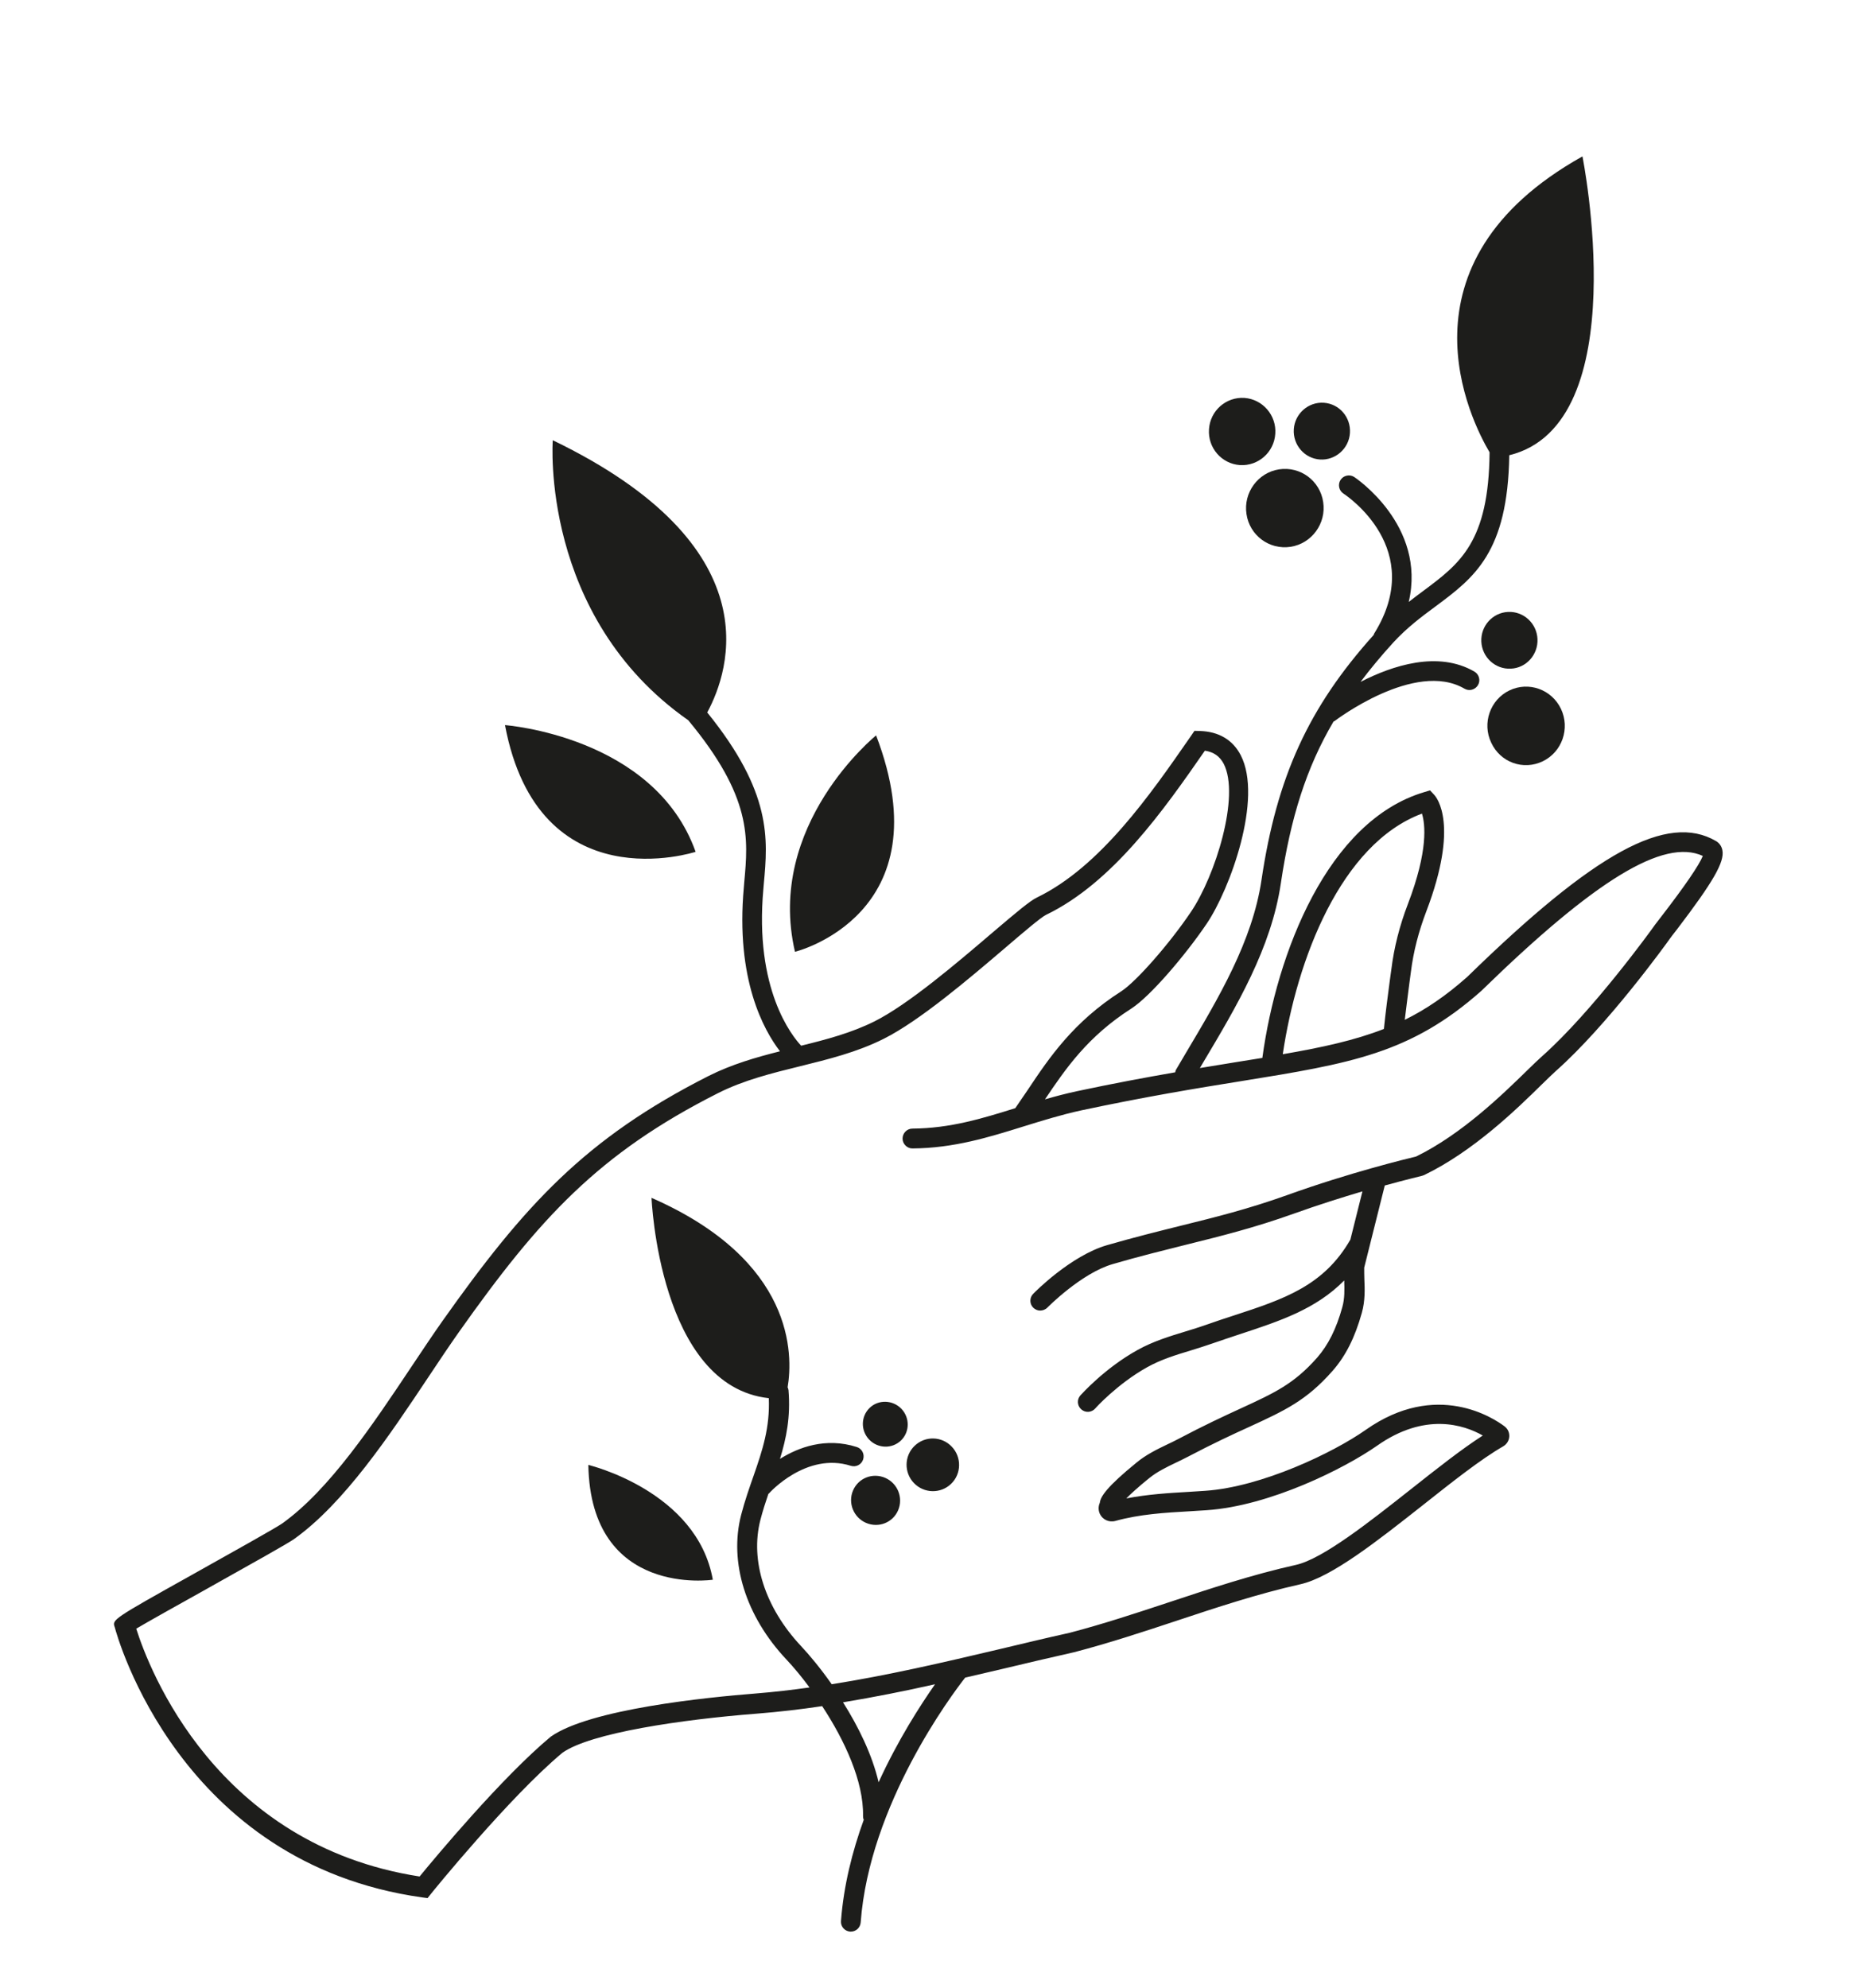
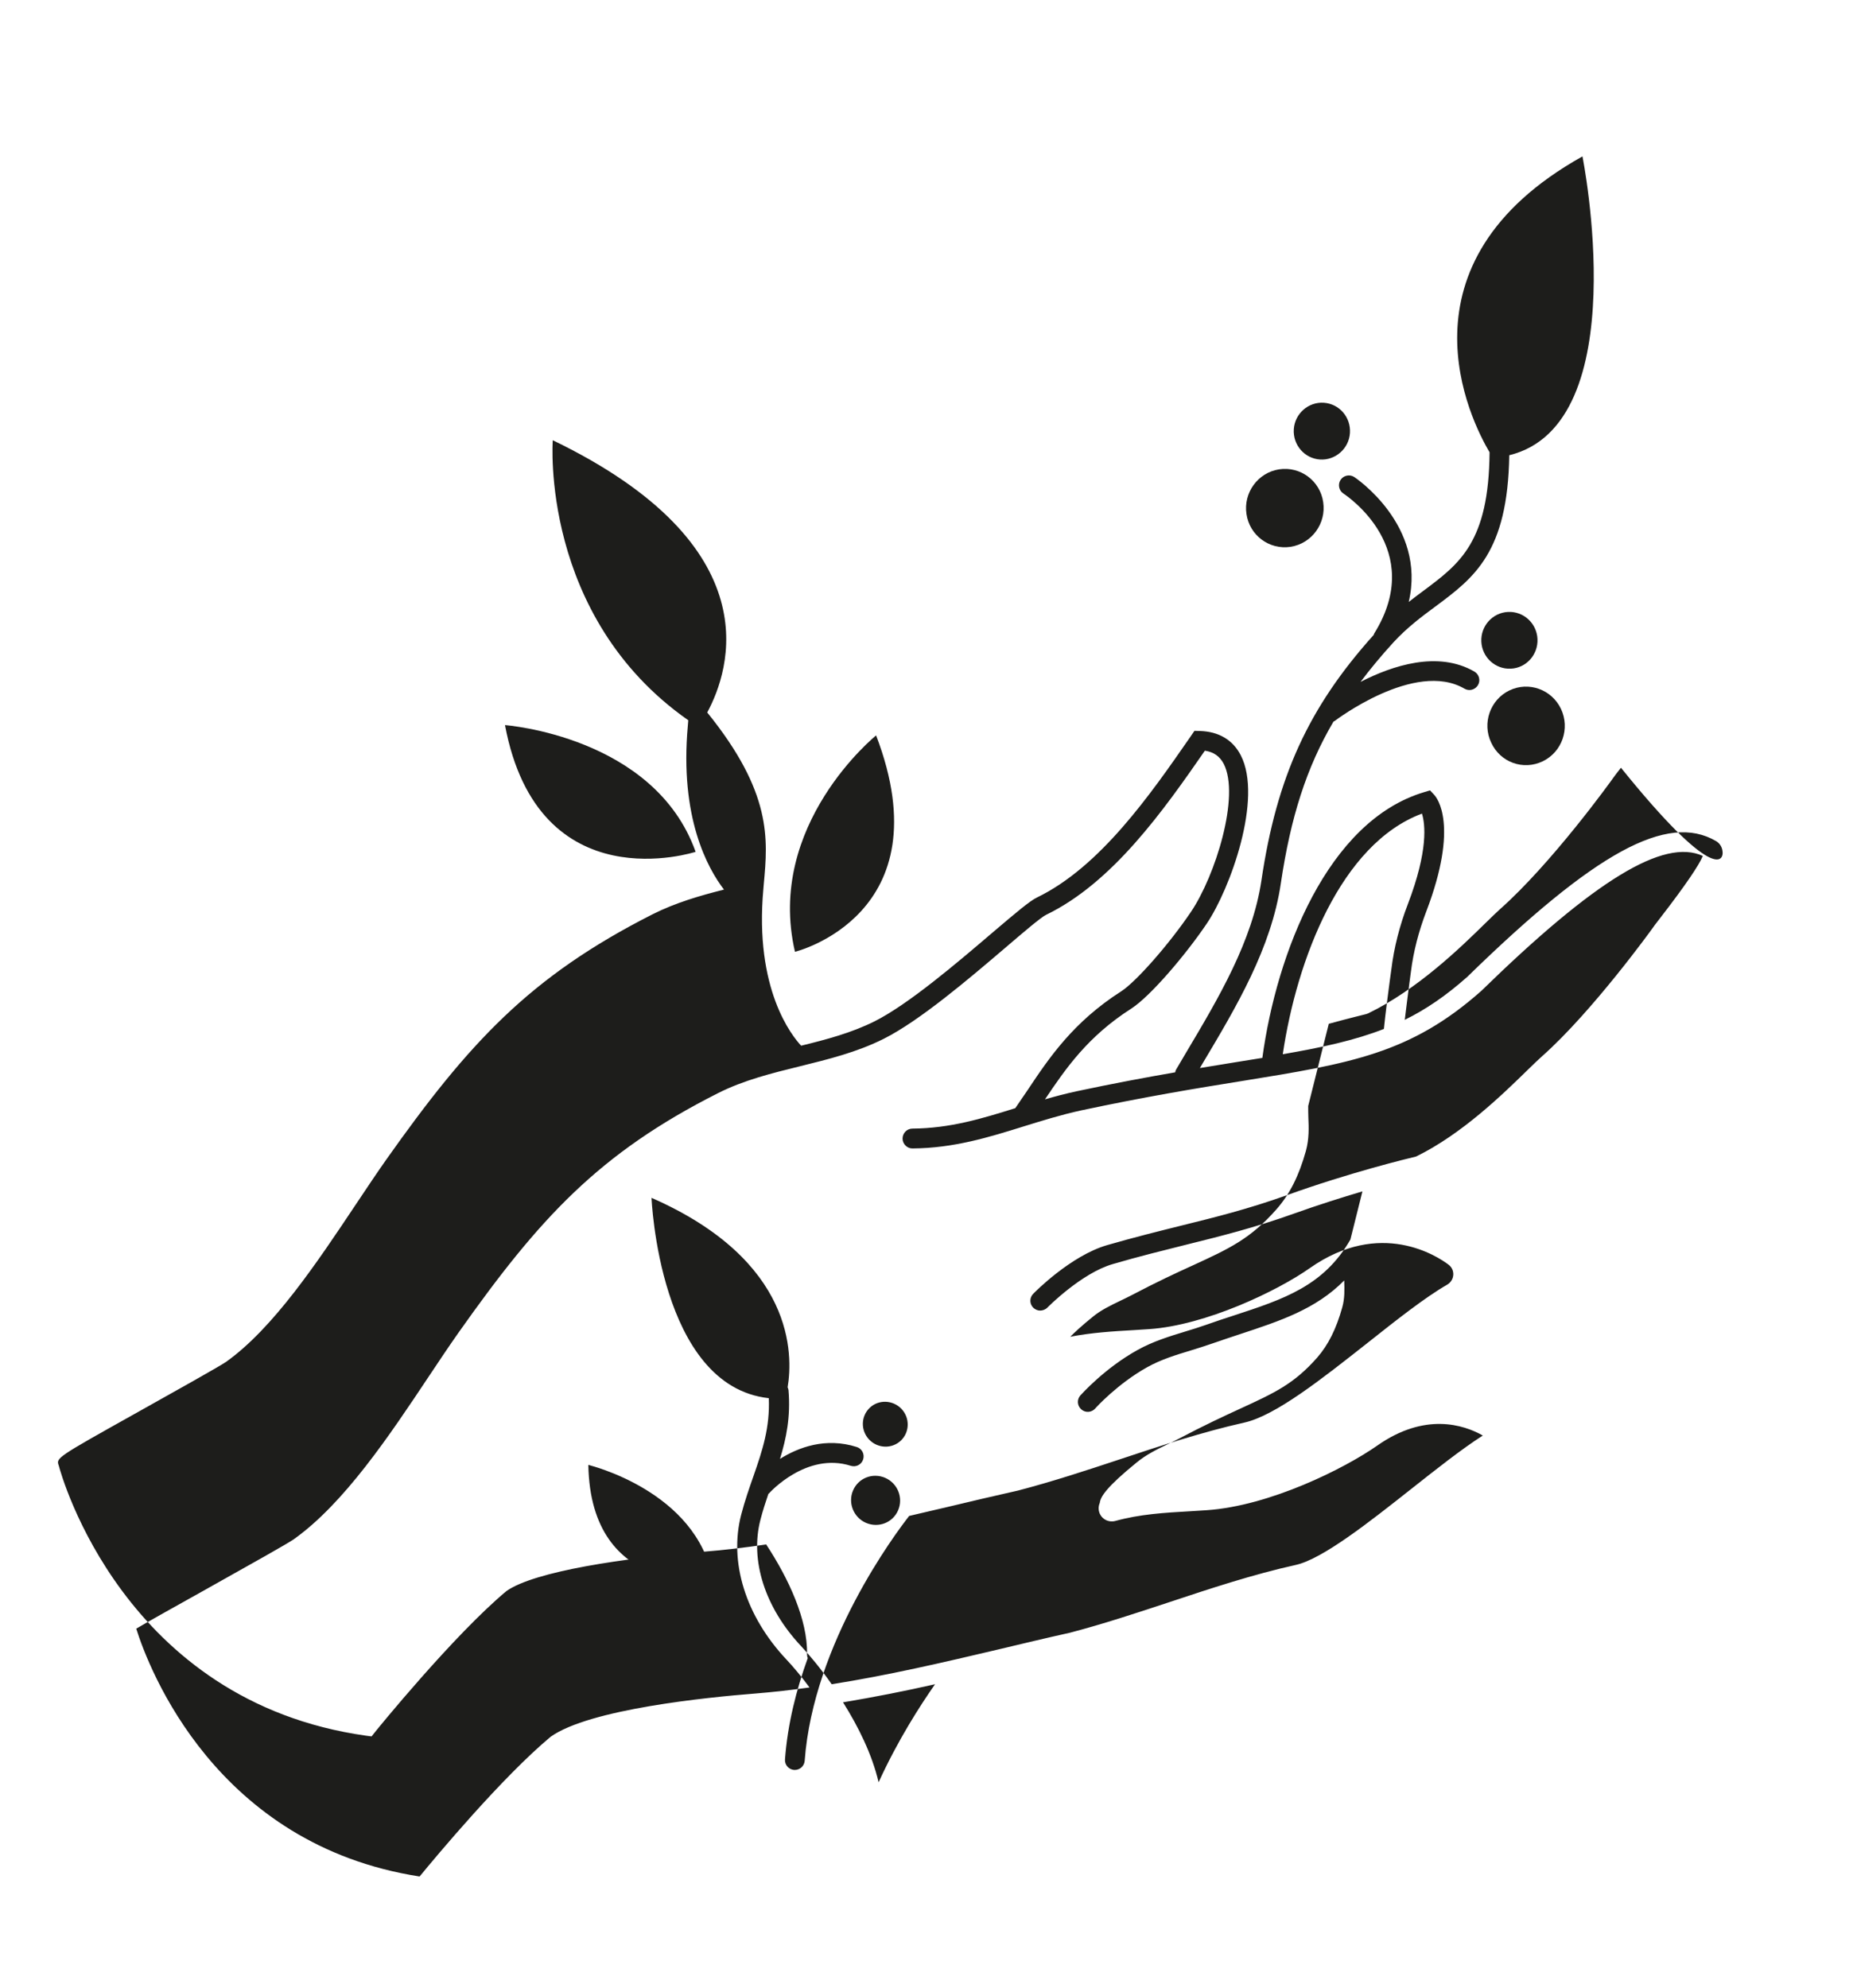
<svg xmlns="http://www.w3.org/2000/svg" id="Vrstva_1" x="0px" y="0px" viewBox="0 0 126.35 135.27" style="enable-background:new 0 0 126.35 135.27;" xml:space="preserve">
  <style type="text/css">
	.st0{fill:#1D1D1B;}
</style>
  <g>
-     <path class="st0" d="M117.19,57.84c-0.05-0.27-0.21-0.49-0.43-0.62c-3.32-1.94-8.23,0.75-16.92,9.23   c-1.45,1.29-2.82,2.22-4.26,2.93c0.1-0.85,0.23-1.82,0.32-2.54L96,66.1c0.17-1.37,0.53-2.75,1.05-4.11   c2.24-5.88,0.71-7.73,0.53-7.92l-0.28-0.3l-0.4,0.12c-6.58,1.96-10.04,10.96-11.01,18.08c-0.54,0.09-1.09,0.18-1.68,0.27   c-0.8,0.13-1.66,0.27-2.57,0.42l0.2-0.34c2.29-3.84,4.66-7.82,5.31-12.24c0.66-4.44,1.73-7.85,3.58-10.99   c0.03-0.01,0.05-0.02,0.08-0.04c0.05-0.04,5.47-4.16,8.83-2.2c0.32,0.19,0.73,0.08,0.92-0.24c0.19-0.32,0.08-0.73-0.24-0.92   c-2.48-1.44-5.59-0.41-7.75,0.7c0.67-0.89,1.4-1.77,2.23-2.68c0.95-1.03,1.93-1.76,2.88-2.46c2.62-1.95,4.91-3.66,5.01-10.28   c8.64-2.11,4.98-20.33,4.98-20.33c-13.03,7.28-7.58,18-6.32,20.13c-0.05,6.1-2.02,7.57-4.47,9.4c-0.33,0.24-0.68,0.51-1.03,0.78   c1.22-5.22-3.65-8.46-3.71-8.5c-0.31-0.2-0.73-0.11-0.93,0.2c-0.2,0.31-0.11,0.73,0.2,0.93c0.23,0.15,5.66,3.78,2.09,9.52   c-0.02,0.03-0.02,0.07-0.04,0.1c-4.42,4.92-6.59,9.65-7.63,16.68c-0.62,4.16-2.92,8.02-5.14,11.75l-0.66,1.12   c-0.04,0.06-0.06,0.13-0.07,0.2c-2.01,0.35-4.22,0.76-6.71,1.29c-0.74,0.16-1.46,0.35-2.15,0.55c1.42-2.11,2.91-4.28,5.88-6.18   c1.29-0.83,3.7-3.66,5.13-5.78c1.58-2.34,3.83-8.51,2.31-11.45c-0.54-1.05-1.5-1.61-2.77-1.65c-0.01,0-0.01,0-0.02,0l-0.36-0.01   l-0.28,0.41c-2.73,3.94-6.14,8.85-10.44,10.93c-0.48,0.23-1.38,0.99-3.05,2.41c-2.41,2.06-5.71,4.87-8.01,6.02   c-1.57,0.78-3.23,1.22-4.98,1.65c-0.62-0.66-3.19-3.84-2.57-10.66l0.03-0.36c0.28-3.05,0.56-6.2-3.85-11.65   c1.55-2.87,4.41-11.32-10.51-18.52c0,0-0.89,11.97,9.22,19.05c4.34,5.23,4.08,8.03,3.81,11l-0.03,0.37   c-0.57,6.26,1.36,9.72,2.46,11.15c-1.63,0.41-3.29,0.89-4.86,1.68c-8.37,4.24-12.51,8.76-18.12,16.69   c-0.65,0.92-1.34,1.96-2.07,3.05c-2.63,3.94-5.61,8.42-8.83,10.71c-0.38,0.27-3.54,2.04-6.08,3.46c-5.49,3.07-5.49,3.07-5.3,3.6   c0.17,0.65,4.43,16.05,20.9,18.37l0.38,0.05l0.24-0.3c0.05-0.07,5.35-6.6,8.94-9.59c1.91-1.35,8.09-2.26,13.24-2.66   c1.5-0.12,2.97-0.29,4.43-0.51c1.52,2.31,2.83,5.12,2.78,7.47c0,0.09,0.01,0.18,0.05,0.26c-0.78,2.15-1.37,4.48-1.55,6.89   c-0.03,0.37,0.25,0.69,0.62,0.72c0.01,0,0.02,0,0.03,0c0.36,0.01,0.66-0.26,0.69-0.62c0.59-8.03,6.2-15.5,7.11-16.66   c0.85-0.2,1.7-0.4,2.57-0.6c1.59-0.38,3.2-0.76,4.85-1.13c2.37-0.62,4.68-1.38,6.91-2.12c2.74-0.91,5.57-1.85,8.47-2.5   c2.12-0.47,5.29-2.98,8.36-5.4c2.02-1.6,3.93-3.11,5.44-3.98c0.24-0.14,0.4-0.38,0.42-0.66c0.02-0.28-0.1-0.54-0.33-0.71   c-0.73-0.55-4.62-3.14-9.43,0.24c-2.23,1.57-7.1,3.89-10.92,4.15l-1.08,0.07c-1.41,0.08-2.86,0.17-4.3,0.45   c0.3-0.3,0.78-0.75,1.56-1.38c0.53-0.43,1.16-0.74,1.83-1.06c0.27-0.13,0.54-0.26,0.81-0.4c1.69-0.89,3.05-1.52,4.15-2.02   c2.44-1.12,3.91-1.8,5.68-3.81c0.9-1.02,1.53-2.28,2-3.96c0.23-0.83,0.2-1.61,0.17-2.29c-0.01-0.28-0.01-0.53-0.01-0.78l1.4-5.59   c1.53-0.42,2.52-0.65,2.54-0.66l0.14-0.05c3.35-1.62,6.27-4.46,8-6.16c0.39-0.38,0.71-0.69,0.94-0.9c3.54-3.13,7.57-8.72,7.77-9.01   c0.06-0.09,0.24-0.32,0.49-0.64C116.56,60,117.35,58.64,117.19,57.84z M96.75,55.35c0.22,0.71,0.44,2.5-0.96,6.16   c-0.56,1.46-0.94,2.95-1.12,4.42l-0.1,0.72c-0.13,0.97-0.31,2.35-0.41,3.35c-1.97,0.77-4.16,1.25-6.88,1.72   C88.23,65.28,91.23,57.41,96.75,55.35z M59.78,121.25c-0.44-1.89-1.38-3.79-2.42-5.44c2.1-0.35,4.18-0.76,6.26-1.23   C62.62,116.01,61.1,118.36,59.78,121.25z M113,62.4c-0.33,0.42-0.55,0.72-0.55,0.73c-0.04,0.06-4.11,5.7-7.53,8.73   c-0.25,0.22-0.58,0.54-0.99,0.94c-1.67,1.63-4.45,4.35-7.58,5.88c-0.59,0.14-4.55,1.1-8.79,2.63c-2.63,0.94-4.84,1.49-7.19,2.07   c-1.56,0.39-3.18,0.79-5.05,1.33c-2.47,0.72-4.92,3.2-5.02,3.31c-0.26,0.26-0.26,0.69,0.01,0.95c0.13,0.12,0.29,0.19,0.45,0.19   c0.18,0,0.36-0.06,0.5-0.2c0.02-0.02,2.31-2.34,4.44-2.96c1.85-0.54,3.45-0.93,5-1.32c2.38-0.59,4.63-1.15,7.32-2.11   c1.67-0.6,3.3-1.11,4.68-1.52l-0.82,3.28c-1.81,3.15-4.52,4.05-7.95,5.17c-0.61,0.2-1.23,0.4-1.87,0.63   c-0.46,0.16-0.93,0.31-1.4,0.45c-1.08,0.33-2.2,0.67-3.26,1.26c-2.24,1.24-3.82,3.02-3.89,3.09c-0.25,0.28-0.22,0.7,0.06,0.95   c0.28,0.25,0.7,0.22,0.95-0.06c0.01-0.02,1.51-1.68,3.54-2.81c0.93-0.52,1.94-0.83,3-1.15c0.48-0.15,0.97-0.3,1.45-0.47   c0.63-0.22,1.24-0.42,1.84-0.62c2.73-0.9,5.18-1.7,7.11-3.66c0.02,0.62,0.04,1.21-0.13,1.82c-0.41,1.48-0.96,2.57-1.71,3.43   c-1.58,1.79-2.88,2.39-5.23,3.47c-1.11,0.51-2.49,1.15-4.21,2.06c-0.25,0.13-0.51,0.26-0.77,0.38c-0.71,0.34-1.44,0.7-2.08,1.23   c-2.05,1.67-2.45,2.32-2.5,2.74c-0.1,0.23-0.11,0.49,0,0.74c0.18,0.4,0.63,0.61,1.06,0.49c1.67-0.46,3.34-0.56,5.11-0.66l1.1-0.07   c4.31-0.29,9.4-2.85,11.6-4.39c3.24-2.28,5.89-1.43,7.19-0.69c-1.45,0.93-3.13,2.26-4.89,3.65c-2.81,2.22-6,4.74-7.82,5.15   c-2.97,0.66-5.83,1.61-8.6,2.53c-2.21,0.73-4.5,1.49-6.8,2.09c-1.63,0.36-3.24,0.75-4.84,1.13c-3.85,0.91-7.56,1.77-11.35,2.37   c-0.75-1.07-1.5-1.97-2.09-2.6c-2.45-2.61-3.48-5.82-2.76-8.59c0.16-0.62,0.35-1.2,0.54-1.76c0.02-0.02,0.04-0.02,0.05-0.04   c0.02-0.03,2.54-2.83,5.56-1.87c0.35,0.11,0.73-0.08,0.84-0.44c0.11-0.35-0.08-0.73-0.44-0.84c-2.11-0.67-3.96,0.02-5.22,0.81   c0.43-1.4,0.73-2.86,0.58-4.67c-0.01-0.07-0.03-0.14-0.06-0.2c0.37-2.21,0.49-8.61-9.26-12.89c0,0,0.51,12.81,7.98,13.63   c0.08,2-0.43,3.54-1.04,5.29c-0.29,0.83-0.59,1.68-0.84,2.64c-0.84,3.23,0.31,6.91,3.08,9.85c0.49,0.52,1.03,1.17,1.57,1.9   c-1.21,0.17-2.42,0.31-3.66,0.41c-3.31,0.26-11.3,1.06-13.95,2.94c-3.32,2.77-7.82,8.17-8.92,9.51   c-13.86-2.15-18.42-14.13-19.28-16.86c0.81-0.48,2.76-1.57,4.52-2.55c3.48-1.95,5.8-3.25,6.21-3.54c3.42-2.44,6.48-7.02,9.17-11.06   c0.72-1.08,1.4-2.1,2.05-3.02c5.48-7.75,9.51-12.16,17.63-16.26c1.76-0.89,3.71-1.37,5.58-1.83c1.9-0.47,3.87-0.95,5.7-1.87   c2.44-1.22,5.82-4.1,8.28-6.2c1.18-1.01,2.41-2.06,2.76-2.23c4.54-2.19,8.01-7.13,10.81-11.17c0.6,0.09,1.01,0.38,1.28,0.89   c1.13,2.19-0.57,7.63-2.23,10.08c-1.47,2.18-3.73,4.75-4.74,5.4c-3.27,2.09-4.91,4.53-6.35,6.69c-0.29,0.43-0.57,0.84-0.86,1.26   c-2.27,0.71-4.43,1.37-7,1.39c-0.37,0-0.67,0.31-0.67,0.68c0,0.37,0.32,0.68,0.68,0.67c2.82-0.02,5.22-0.77,7.53-1.49   c1.26-0.39,2.57-0.8,3.95-1.1c4.37-0.93,7.83-1.5,10.89-1.99c7.43-1.2,11.52-1.87,16.33-6.14c7.73-7.54,12.41-10.4,15.07-9.18   C115.61,58.85,114.66,60.25,113,62.4z" />
+     <path class="st0" d="M117.19,57.84c-0.05-0.27-0.21-0.49-0.43-0.62c-3.32-1.94-8.23,0.75-16.92,9.23   c-1.45,1.29-2.82,2.22-4.26,2.93c0.1-0.85,0.23-1.82,0.32-2.54L96,66.1c0.17-1.37,0.53-2.75,1.05-4.11   c2.24-5.88,0.71-7.73,0.53-7.92l-0.28-0.3l-0.4,0.12c-6.58,1.96-10.04,10.96-11.01,18.08c-0.54,0.09-1.09,0.18-1.68,0.27   c-0.8,0.13-1.66,0.27-2.57,0.42l0.2-0.34c2.29-3.84,4.66-7.82,5.31-12.24c0.66-4.44,1.73-7.85,3.58-10.99   c0.03-0.01,0.05-0.02,0.08-0.04c0.05-0.04,5.47-4.16,8.83-2.2c0.32,0.19,0.73,0.08,0.92-0.24c0.19-0.32,0.08-0.73-0.24-0.92   c-2.48-1.44-5.59-0.41-7.75,0.7c0.67-0.89,1.4-1.77,2.23-2.68c0.95-1.03,1.93-1.76,2.88-2.46c2.62-1.95,4.91-3.66,5.01-10.28   c8.64-2.11,4.98-20.33,4.98-20.33c-13.03,7.28-7.58,18-6.32,20.13c-0.05,6.1-2.02,7.57-4.47,9.4c-0.33,0.24-0.68,0.51-1.03,0.78   c1.22-5.22-3.65-8.46-3.71-8.5c-0.31-0.2-0.73-0.11-0.93,0.2c-0.2,0.31-0.11,0.73,0.2,0.93c0.23,0.15,5.66,3.78,2.09,9.52   c-0.02,0.03-0.02,0.07-0.04,0.1c-4.42,4.92-6.59,9.65-7.63,16.68c-0.62,4.16-2.92,8.02-5.14,11.75l-0.66,1.12   c-0.04,0.06-0.06,0.13-0.07,0.2c-2.01,0.35-4.22,0.76-6.71,1.29c-0.74,0.16-1.46,0.35-2.15,0.55c1.42-2.11,2.91-4.28,5.88-6.18   c1.29-0.83,3.7-3.66,5.13-5.78c1.58-2.34,3.83-8.51,2.31-11.45c-0.54-1.05-1.5-1.61-2.77-1.65c-0.01,0-0.01,0-0.02,0l-0.36-0.01   l-0.28,0.41c-2.73,3.94-6.14,8.85-10.44,10.93c-0.48,0.23-1.38,0.99-3.05,2.41c-2.41,2.06-5.71,4.87-8.01,6.02   c-1.57,0.78-3.23,1.22-4.98,1.65c-0.62-0.66-3.19-3.84-2.57-10.66l0.03-0.36c0.28-3.05,0.56-6.2-3.85-11.65   c1.55-2.87,4.41-11.32-10.51-18.52c0,0-0.89,11.97,9.22,19.05l-0.03,0.37   c-0.57,6.26,1.36,9.72,2.46,11.15c-1.63,0.41-3.29,0.89-4.86,1.68c-8.37,4.24-12.51,8.76-18.12,16.69   c-0.65,0.92-1.34,1.96-2.07,3.05c-2.63,3.94-5.61,8.42-8.83,10.71c-0.38,0.27-3.54,2.04-6.08,3.46c-5.49,3.07-5.49,3.07-5.3,3.6   c0.17,0.65,4.43,16.05,20.9,18.37l0.38,0.05l0.24-0.3c0.05-0.07,5.35-6.6,8.94-9.59c1.91-1.35,8.09-2.26,13.24-2.66   c1.5-0.12,2.97-0.29,4.43-0.51c1.52,2.31,2.83,5.12,2.78,7.47c0,0.09,0.01,0.18,0.05,0.26c-0.78,2.15-1.37,4.48-1.55,6.89   c-0.03,0.37,0.25,0.69,0.62,0.72c0.01,0,0.02,0,0.03,0c0.36,0.01,0.66-0.26,0.69-0.62c0.59-8.03,6.2-15.5,7.11-16.66   c0.85-0.2,1.7-0.4,2.57-0.6c1.59-0.38,3.2-0.76,4.85-1.13c2.37-0.62,4.68-1.38,6.91-2.12c2.74-0.91,5.57-1.85,8.47-2.5   c2.12-0.47,5.29-2.98,8.36-5.4c2.02-1.6,3.93-3.11,5.44-3.98c0.24-0.14,0.4-0.38,0.42-0.66c0.02-0.28-0.1-0.54-0.33-0.71   c-0.73-0.55-4.62-3.14-9.43,0.24c-2.23,1.57-7.1,3.89-10.92,4.15l-1.08,0.07c-1.41,0.08-2.86,0.17-4.3,0.45   c0.3-0.3,0.78-0.75,1.56-1.38c0.53-0.43,1.16-0.74,1.83-1.06c0.27-0.13,0.54-0.26,0.81-0.4c1.69-0.89,3.05-1.52,4.15-2.02   c2.44-1.12,3.91-1.8,5.68-3.81c0.9-1.02,1.53-2.28,2-3.96c0.23-0.83,0.2-1.61,0.17-2.29c-0.01-0.28-0.01-0.53-0.01-0.78l1.4-5.59   c1.53-0.42,2.52-0.65,2.54-0.66l0.14-0.05c3.35-1.62,6.27-4.46,8-6.16c0.39-0.38,0.71-0.69,0.94-0.9c3.54-3.13,7.57-8.72,7.77-9.01   c0.06-0.09,0.24-0.32,0.49-0.64C116.56,60,117.35,58.64,117.19,57.84z M96.75,55.35c0.22,0.71,0.44,2.5-0.96,6.16   c-0.56,1.46-0.94,2.95-1.12,4.42l-0.1,0.72c-0.13,0.97-0.31,2.35-0.41,3.35c-1.97,0.77-4.16,1.25-6.88,1.72   C88.23,65.28,91.23,57.41,96.75,55.35z M59.78,121.25c-0.44-1.89-1.38-3.79-2.42-5.44c2.1-0.35,4.18-0.76,6.26-1.23   C62.62,116.01,61.1,118.36,59.78,121.25z M113,62.4c-0.33,0.42-0.55,0.72-0.55,0.73c-0.04,0.06-4.11,5.7-7.53,8.73   c-0.25,0.22-0.58,0.54-0.99,0.94c-1.67,1.63-4.45,4.35-7.58,5.88c-0.59,0.14-4.55,1.1-8.79,2.63c-2.63,0.94-4.84,1.49-7.19,2.07   c-1.56,0.39-3.18,0.79-5.05,1.33c-2.47,0.72-4.92,3.2-5.02,3.31c-0.26,0.26-0.26,0.69,0.01,0.95c0.13,0.12,0.29,0.19,0.45,0.19   c0.18,0,0.36-0.06,0.5-0.2c0.02-0.02,2.31-2.34,4.44-2.96c1.85-0.54,3.45-0.93,5-1.32c2.38-0.59,4.63-1.15,7.32-2.11   c1.67-0.6,3.3-1.11,4.68-1.52l-0.82,3.28c-1.81,3.15-4.52,4.05-7.95,5.17c-0.61,0.2-1.23,0.4-1.87,0.63   c-0.46,0.16-0.93,0.31-1.4,0.45c-1.08,0.33-2.2,0.67-3.26,1.26c-2.24,1.24-3.82,3.02-3.89,3.09c-0.25,0.28-0.22,0.7,0.06,0.95   c0.28,0.25,0.7,0.22,0.95-0.06c0.01-0.02,1.51-1.68,3.54-2.81c0.93-0.52,1.94-0.83,3-1.15c0.48-0.15,0.97-0.3,1.45-0.47   c0.63-0.22,1.24-0.42,1.84-0.62c2.73-0.9,5.18-1.7,7.11-3.66c0.02,0.62,0.04,1.21-0.13,1.82c-0.41,1.48-0.96,2.57-1.71,3.43   c-1.58,1.79-2.88,2.39-5.23,3.47c-1.11,0.51-2.49,1.15-4.21,2.06c-0.25,0.13-0.51,0.26-0.77,0.38c-0.71,0.34-1.44,0.7-2.08,1.23   c-2.05,1.67-2.45,2.32-2.5,2.74c-0.1,0.23-0.11,0.49,0,0.74c0.18,0.4,0.63,0.61,1.06,0.49c1.67-0.46,3.34-0.56,5.11-0.66l1.1-0.07   c4.31-0.29,9.4-2.85,11.6-4.39c3.24-2.28,5.89-1.43,7.19-0.69c-1.45,0.93-3.13,2.26-4.89,3.65c-2.81,2.22-6,4.74-7.82,5.15   c-2.97,0.66-5.83,1.61-8.6,2.53c-2.21,0.73-4.5,1.49-6.8,2.09c-1.63,0.36-3.24,0.75-4.84,1.13c-3.85,0.91-7.56,1.77-11.35,2.37   c-0.75-1.07-1.5-1.97-2.09-2.6c-2.45-2.61-3.48-5.82-2.76-8.59c0.16-0.62,0.35-1.2,0.54-1.76c0.02-0.02,0.04-0.02,0.05-0.04   c0.02-0.03,2.54-2.83,5.56-1.87c0.35,0.11,0.73-0.08,0.84-0.44c0.11-0.35-0.08-0.73-0.44-0.84c-2.11-0.67-3.96,0.02-5.22,0.81   c0.43-1.4,0.73-2.86,0.58-4.67c-0.01-0.07-0.03-0.14-0.06-0.2c0.37-2.21,0.49-8.61-9.26-12.89c0,0,0.51,12.81,7.98,13.63   c0.08,2-0.43,3.54-1.04,5.29c-0.29,0.83-0.59,1.68-0.84,2.64c-0.84,3.23,0.31,6.91,3.08,9.85c0.49,0.52,1.03,1.17,1.57,1.9   c-1.21,0.17-2.42,0.31-3.66,0.41c-3.31,0.26-11.3,1.06-13.95,2.94c-3.32,2.77-7.82,8.17-8.92,9.51   c-13.86-2.15-18.42-14.13-19.28-16.86c0.81-0.48,2.76-1.57,4.52-2.55c3.48-1.95,5.8-3.25,6.21-3.54c3.42-2.44,6.48-7.02,9.17-11.06   c0.72-1.08,1.4-2.1,2.05-3.02c5.48-7.75,9.51-12.16,17.63-16.26c1.76-0.89,3.71-1.37,5.58-1.83c1.9-0.47,3.87-0.95,5.7-1.87   c2.44-1.22,5.82-4.1,8.28-6.2c1.18-1.01,2.41-2.06,2.76-2.23c4.54-2.19,8.01-7.13,10.81-11.17c0.6,0.09,1.01,0.38,1.28,0.89   c1.13,2.19-0.57,7.63-2.23,10.08c-1.47,2.18-3.73,4.75-4.74,5.4c-3.27,2.09-4.91,4.53-6.35,6.69c-0.29,0.43-0.57,0.84-0.86,1.26   c-2.27,0.71-4.43,1.37-7,1.39c-0.37,0-0.67,0.31-0.67,0.68c0,0.37,0.32,0.68,0.68,0.67c2.82-0.02,5.22-0.77,7.53-1.49   c1.26-0.39,2.57-0.8,3.95-1.1c4.37-0.93,7.83-1.5,10.89-1.99c7.43-1.2,11.52-1.87,16.33-6.14c7.73-7.54,12.41-10.4,15.07-9.18   C115.61,58.85,114.66,60.25,113,62.4z" />
    <path class="st0" d="M104.61,43.47c-0.05-1.07-0.95-1.89-2-1.84c-1.06,0.05-1.87,0.96-1.82,2.02c0.05,1.07,0.95,1.89,2,1.84   C103.84,45.45,104.66,44.54,104.61,43.47z" />
    <path class="st0" d="M104.97,51.79c1.31-0.63,1.87-2.23,1.24-3.56c-0.63-1.33-2.2-1.89-3.51-1.26c-1.31,0.63-1.87,2.23-1.24,3.55   C102.08,51.87,103.65,52.43,104.97,51.79z" />
-     <path class="st0" d="M84.36,31.64c1.25,0.08,2.33-0.87,2.41-2.13c0.09-1.26-0.86-2.35-2.1-2.44c-1.25-0.08-2.33,0.87-2.41,2.13   C82.17,30.46,83.11,31.55,84.36,31.64z" />
    <path class="st0" d="M89.81,31.26c1.05,0.07,1.97-0.74,2.04-1.8c0.07-1.07-0.72-1.99-1.78-2.06c-1.05-0.07-1.97,0.74-2.04,1.8   C87.96,30.27,88.76,31.19,89.81,31.26z" />
    <path class="st0" d="M84.81,34.97c0.21,1.45,1.55,2.45,3,2.23c1.44-0.22,2.44-1.59,2.22-3.04c-0.21-1.45-1.55-2.45-3-2.23   C85.59,32.15,84.59,33.52,84.81,34.97z" />
    <path class="st0" d="M48.5,107.47c-1.07-6.05-8.47-7.81-8.47-7.81C40.19,108.72,48.5,107.47,48.5,107.47z" />
    <path class="st0" d="M47.33,57.95c-2.81-7.88-12.97-8.62-12.97-8.62C36.64,61.46,47.33,57.95,47.33,57.95z" />
    <path class="st0" d="M59.61,50.03c0,0-7.53,6.08-5.52,14.72C54.09,64.76,64.28,62.24,59.61,50.03z" />
-     <path class="st0" d="M62.23,98.36c-0.71,0.68-0.73,1.82-0.05,2.53c0.69,0.72,1.82,0.74,2.53,0.06c0.71-0.68,0.73-1.82,0.05-2.53   C64.08,97.7,62.95,97.67,62.23,98.36z" />
    <path class="st0" d="M59.17,95.78c-0.6,0.58-0.62,1.54-0.03,2.16c0.59,0.61,1.55,0.64,2.16,0.06c0.6-0.58,0.62-1.54,0.03-2.16   C60.74,95.23,59.77,95.2,59.17,95.78z" />
    <path class="st0" d="M60.23,100.54c-0.85-0.37-1.83,0.01-2.19,0.86c-0.36,0.84,0.03,1.83,0.88,2.2c0.85,0.37,1.83-0.01,2.19-0.86   C61.47,101.9,61.08,100.91,60.23,100.54z" />
  </g>
</svg>